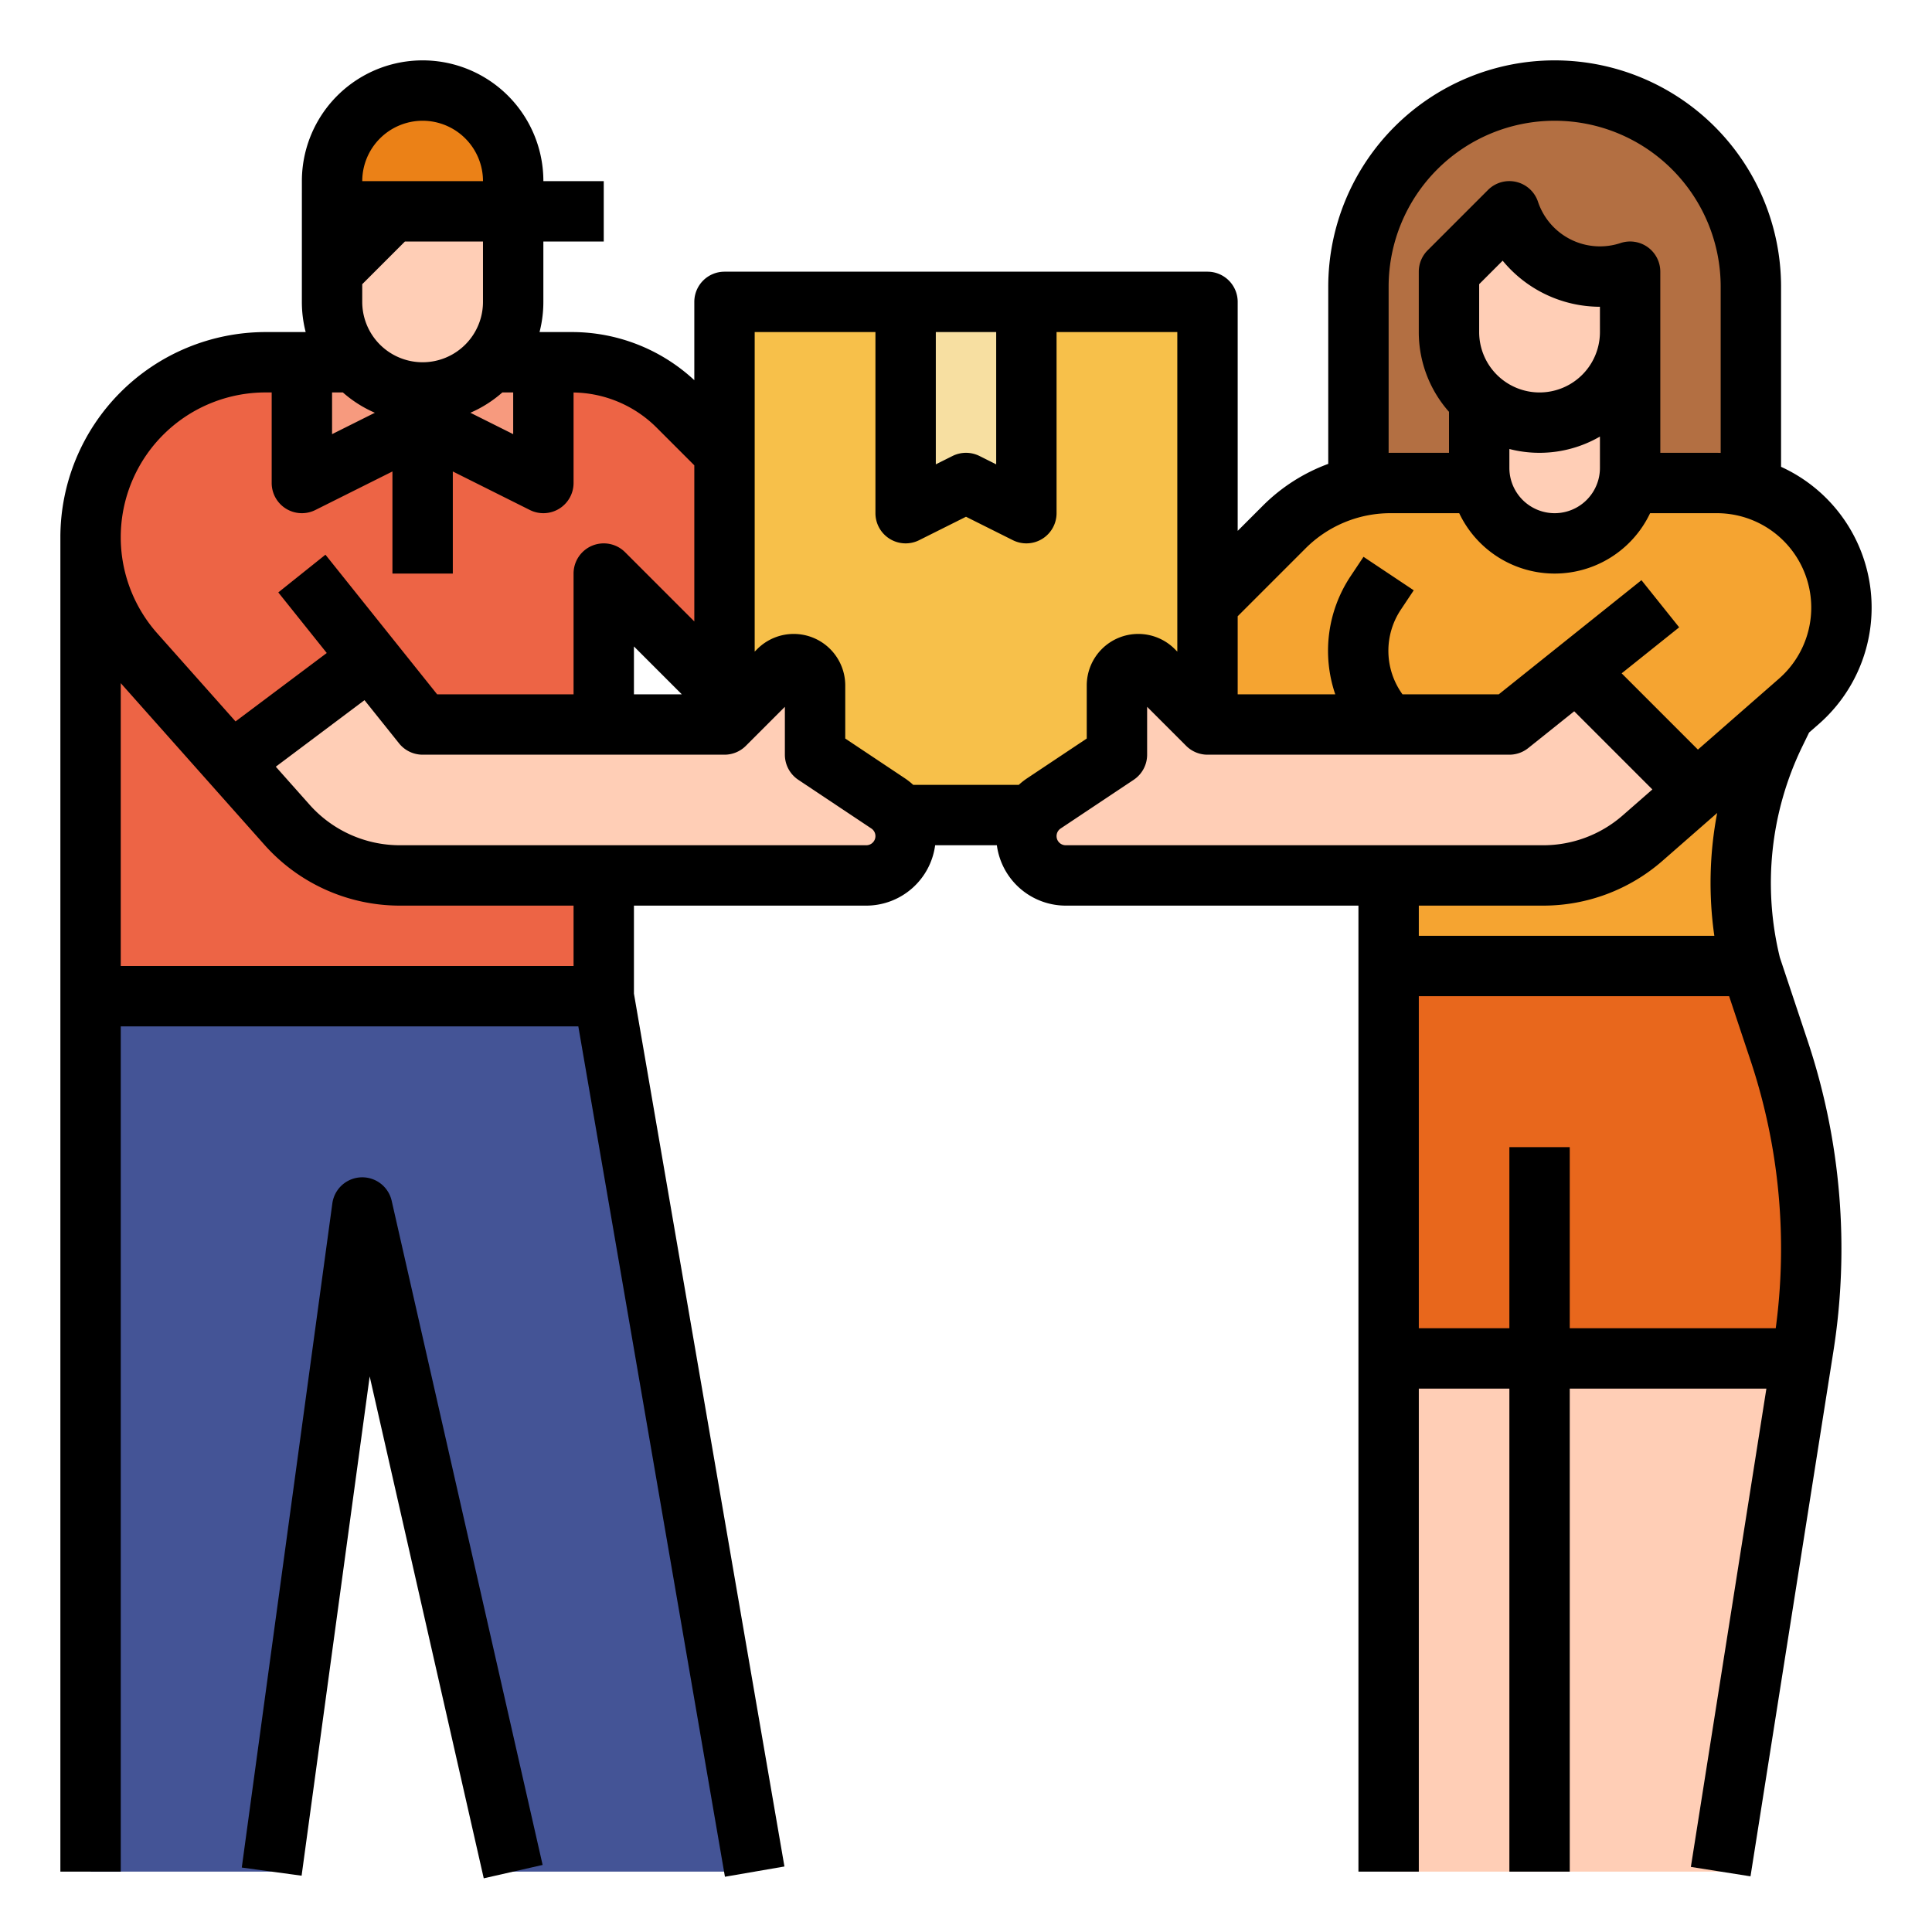
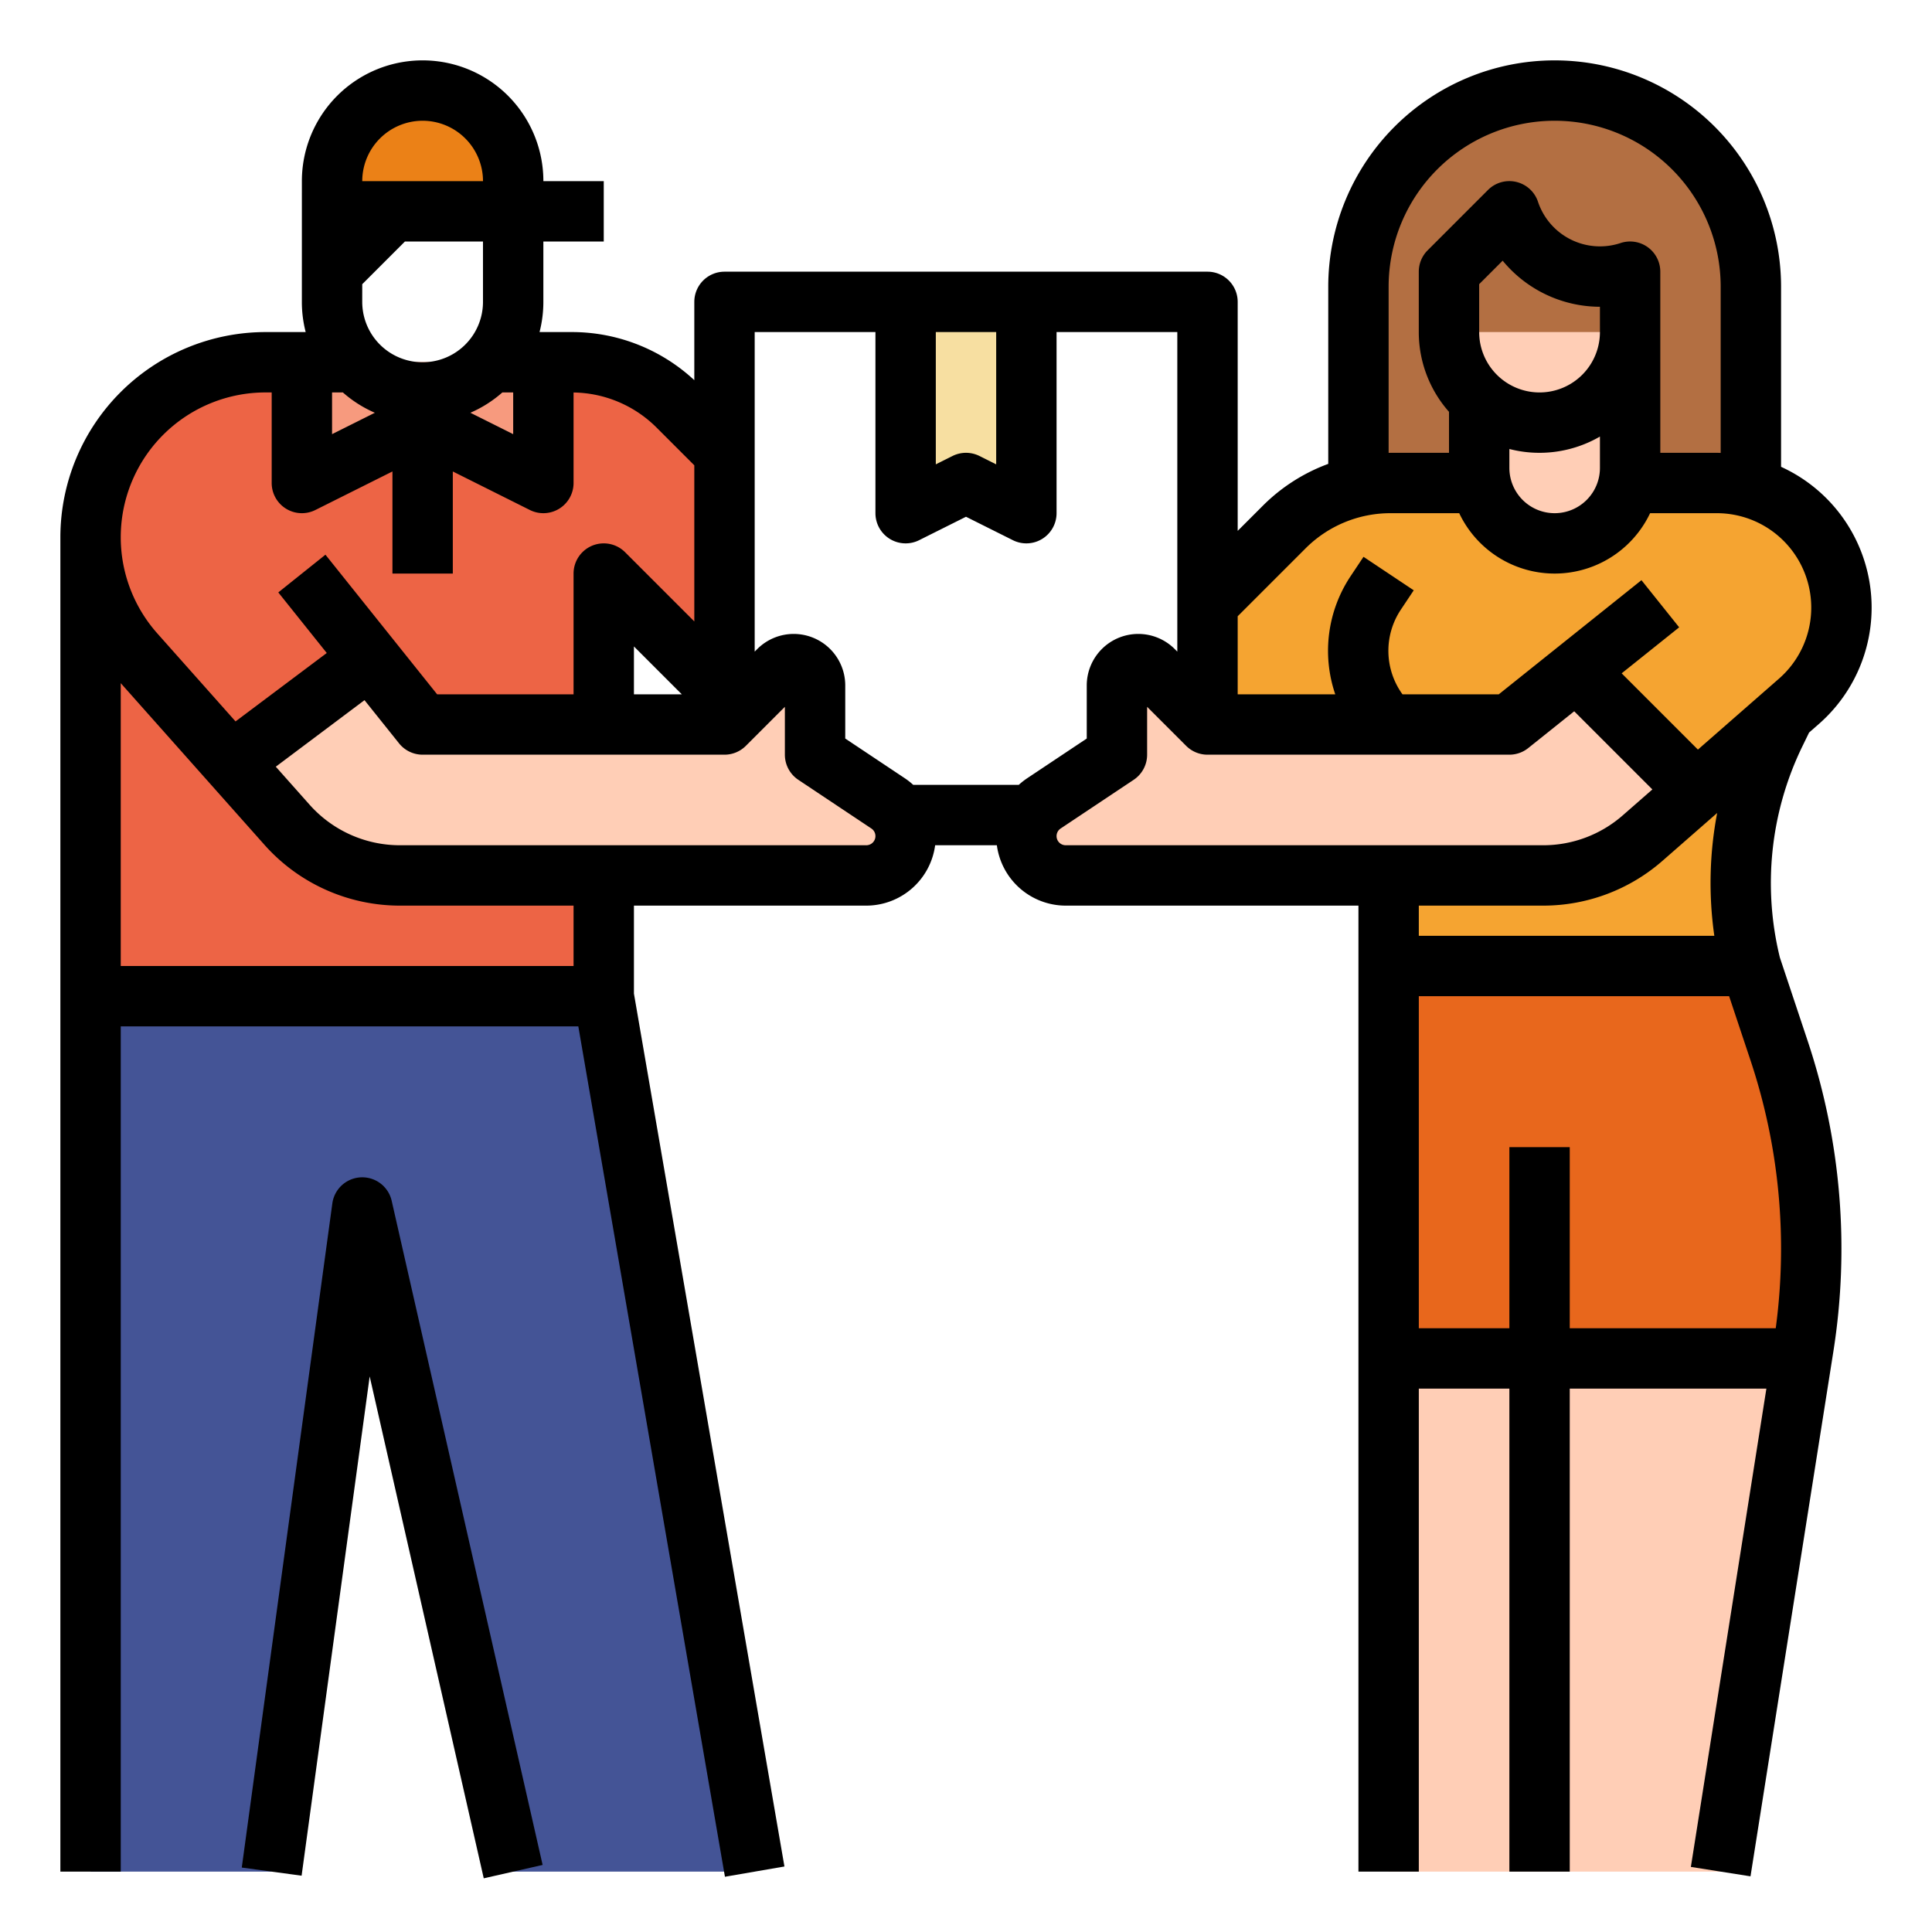
<svg xmlns="http://www.w3.org/2000/svg" id="filled_outline" data-name="filled outline" viewBox="0 0 512 512" width="512" height="512">
  <path d="M360,144V76A52,52,0,0,1,412,24h0a52,52,0,0,1,52,52V144Z" style="fill:#b36f42" />
  <path d="M464,256a90.678,90.678,0,0,1,6.43-61.661l2.511-5.162,3.783-3.311A33.018,33.018,0,0,0,488,161.018v-0A33.018,33.018,0,0,0,454.982,128H368.569a40,40,0,0,0-28.284,11.716L320,160v40h48v56Z" style="fill:#f5a431" />
  <path d="M432,88v36a20,20,0,0,1-40,0V88Z" style="fill:#ffceb6" />
-   <rect x="192" y="80" width="128" height="136" style="fill:#f7c04a" />
  <path d="M24,264V142.37A46.37,46.37,0,0,1,70.37,96h81.061a40,40,0,0,1,28.284,11.716L192,120v64l-32-32V264Z" style="fill:#ed6445" />
  <polygon points="144 96 144 128 112 112 80 128 80 96 144 96" style="fill:#f79a7e" />
  <path d="M98,174.5,112,192h80l14.343-14.343a5.657,5.657,0,0,1,4-1.657h0A5.657,5.657,0,0,1,216,181.657V200l19.359,12.906A10.422,10.422,0,0,1,240,221.578v0A10.422,10.422,0,0,1,229.578,232H105.963a40,40,0,0,1-29.896-13.425L61.333,202v0L98,174.5Z" style="fill:#ffceb6" />
  <polygon points="136 496 96 320 72 496 24 496 24 264 160 264 200 496 136 496" style="fill:#445496" />
  <path d="M480,330.96a166.596,166.596,0,0,1-2.03,25.92l-.49,3.12L456,496H368V256h96l7.47,22.42A166.265,166.265,0,0,1,480,330.96Z" style="fill:#ffceb6" />
  <path d="M480,330.96a166.596,166.596,0,0,1-2.03,25.92l-.49,3.12H368V256h96l7.47,22.42A166.265,166.265,0,0,1,480,330.96Z" style="fill:#e8671c" />
  <polygon points="240 80 240 136 256 128 272 136 272 80 240 80" style="fill:#f7dfa1" />
-   <path d="M88,56l-.003,24a24,24,0,0,0,24,24h0a24,24,0,0,0,24-24V56Z" style="fill:#ffceb6" />
  <path d="M112,24h0a24,24,0,0,1,24,24v8a0,0,0,0,1,0,0H88a0,0,0,0,1,0,0V48A24,24,0,0,1,112,24Z" style="fill:#eb8117" />
-   <path d="M432.003,71.997,432.007,88a24.002,24.002,0,0,1-24.003,24h0A24.003,24.003,0,0,1,384,87.997v-16l16-16v0a25.299,25.299,0,0,0,32,16.001Z" style="fill:#ffceb6" />
  <path d="M449.6,209.6l-14.289,12.503A40,40,0,0,1,408.971,232H282.422A10.422,10.422,0,0,1,272,221.578v0a10.422,10.422,0,0,1,4.641-8.672L296,200V181.657A5.657,5.657,0,0,1,301.657,176h0a5.657,5.657,0,0,1,4,1.657L320,192h80l17.778-14.222h0Z" style="fill:#ffceb6" />
  <path d="M97.97,364.765,128.199,497.773l15.602-3.546-40-176a8,8,0,0,0-15.728.692l-24,176,15.854,2.162Z" />
  <path d="M472,123.712V76a60,60,0,0,0-120,0v46.932a47.849,47.849,0,0,0-17.373,11.127L328,140.686V80a8,8,0,0,0-8-8H192a8,8,0,0,0-8,8v20.752A47.653,47.653,0,0,0,151.432,88H142.983a31.942,31.942,0,0,0,1.013-8V64H160V48H144a32,32,0,0,0-64,0l-.004,32a31.942,31.942,0,0,0,1.013,8H70.37A54.432,54.432,0,0,0,16,142.37V496H32V272H153.261l38.855,225.359,15.768-2.719L168,263.315V240h61.578a18.436,18.436,0,0,0,18.244-16h16.356a18.436,18.436,0,0,0,18.244,16H360V496h16V368h24V496h16V368h52.111L448.098,494.752l15.805,2.495L485.869,358.125a174.169,174.169,0,0,0-6.806-82.234l-7.375-22.123a82.819,82.819,0,0,1,5.935-55.929l1.803-3.707,2.567-2.246A41.004,41.004,0,0,0,472,123.712ZM368,76a44,44,0,0,1,88,0v44.026c-.339-.008-.676-.026-1.018-.026H440l-.004-48.005a8.001,8.001,0,0,0-10.532-7.586A17.319,17.319,0,0,1,407.583,53.467a8,8,0,0,0-13.247-3.127l-16,16a8,8,0,0,0-2.343,5.657v16A31.863,31.863,0,0,0,384,109.138V120H368.568c-.19,0-.378.012-.568.014Zm23.993,11.997V75.31l6.228-6.227a33.464,33.464,0,0,0,25.777,12.215L424,88a16.003,16.003,0,0,1-32.007-.003ZM400,118.989a31.964,31.964,0,0,0,24-3.295V124a12,12,0,0,1-24,0Zm-54.06,26.384A31.793,31.793,0,0,1,368.568,136H386.707a27.992,27.992,0,0,0,50.586,0h17.689A25.018,25.018,0,0,1,471.457,179.845L449.965,198.651l-20.21-20.21,15.242-12.194-9.994-12.494L397.193,184h-25.521a19.657,19.657,0,0,1-.464-22.39l3.448-5.173-13.312-8.875-3.448,5.172A35.67,35.67,0,0,0,353.859,184H328V163.314ZM248,88h16v35.056l-4.422-2.211a8.003,8.003,0,0,0-7.156,0L248,123.056ZM88,104h2.864a32.072,32.072,0,0,0,8.477,5.385L88,115.056Zm7.997-28.683L107.314,64h20.682V80a16,16,0,0,1-32,.001ZM112,112v-0h0Zm21.128-8H136v11.056l-11.344-5.672A32.067,32.067,0,0,0,133.128,104ZM112,32a16.018,16.018,0,0,1,16,16H96A16.018,16.018,0,0,1,112,32ZM70.37,104H72v24a8,8,0,0,0,11.578,7.155L104,124.944V152h16V124.944l20.422,10.211A8,8,0,0,0,152,128V104.014a31.776,31.776,0,0,1,22.059,9.359L184,123.314V164.686l-18.343-18.343A8,8,0,0,0,152,152v32H115.845L86.247,147.002l-12.494,9.995,12.844,16.055-24.174,18.131L41.692,167.862A38.37,38.37,0,0,1,70.37,104ZM180.686,184H168V171.313ZM152,256H32V181.042l38.087,42.848A48.041,48.041,0,0,0,105.963,240H152Zm77.578-32H105.963a32.025,32.025,0,0,1-23.917-10.74l-8.957-10.077,23.508-17.631,9.156,11.445A8,8,0,0,0,112,200h80a8.001,8.001,0,0,0,5.657-2.343L208,187.313V200a8.001,8.001,0,0,0,3.562,6.657L230.922,219.562A2.423,2.423,0,0,1,229.578,224Zm40.403-16h-27.963a18.502,18.502,0,0,0-2.222-1.75L224,195.718V181.657A13.657,13.657,0,0,0,200.686,172L200,172.686V88h32v48a8,8,0,0,0,11.578,7.155L256,136.944l12.422,6.211A8,8,0,0,0,280,136V88h32v84.686l-.688-.689A13.657,13.657,0,0,0,288,181.657v14.062l-15.797,10.531A18.502,18.502,0,0,0,269.981,208ZM280,221.578a2.418,2.418,0,0,1,1.078-2.016l19.359-12.905A8.001,8.001,0,0,0,304,200V187.313l10.343,10.343A8.001,8.001,0,0,0,320,200h80a7.998,7.998,0,0,0,4.997-1.753l12.187-9.749,20.712,20.712-7.854,6.872A31.984,31.984,0,0,1,408.971,224H282.422A2.425,2.425,0,0,1,280,221.578ZM472,330.963A158.688,158.688,0,0,1,470.589,352H416V304H400v48H376V264h82.234l5.65,16.95A157.857,157.857,0,0,1,472,330.963ZM454.314,248H376v-8h32.971a47.979,47.979,0,0,0,31.607-11.876l14.488-12.677A98.9,98.9,0,0,0,454.314,248Z" />
</svg>